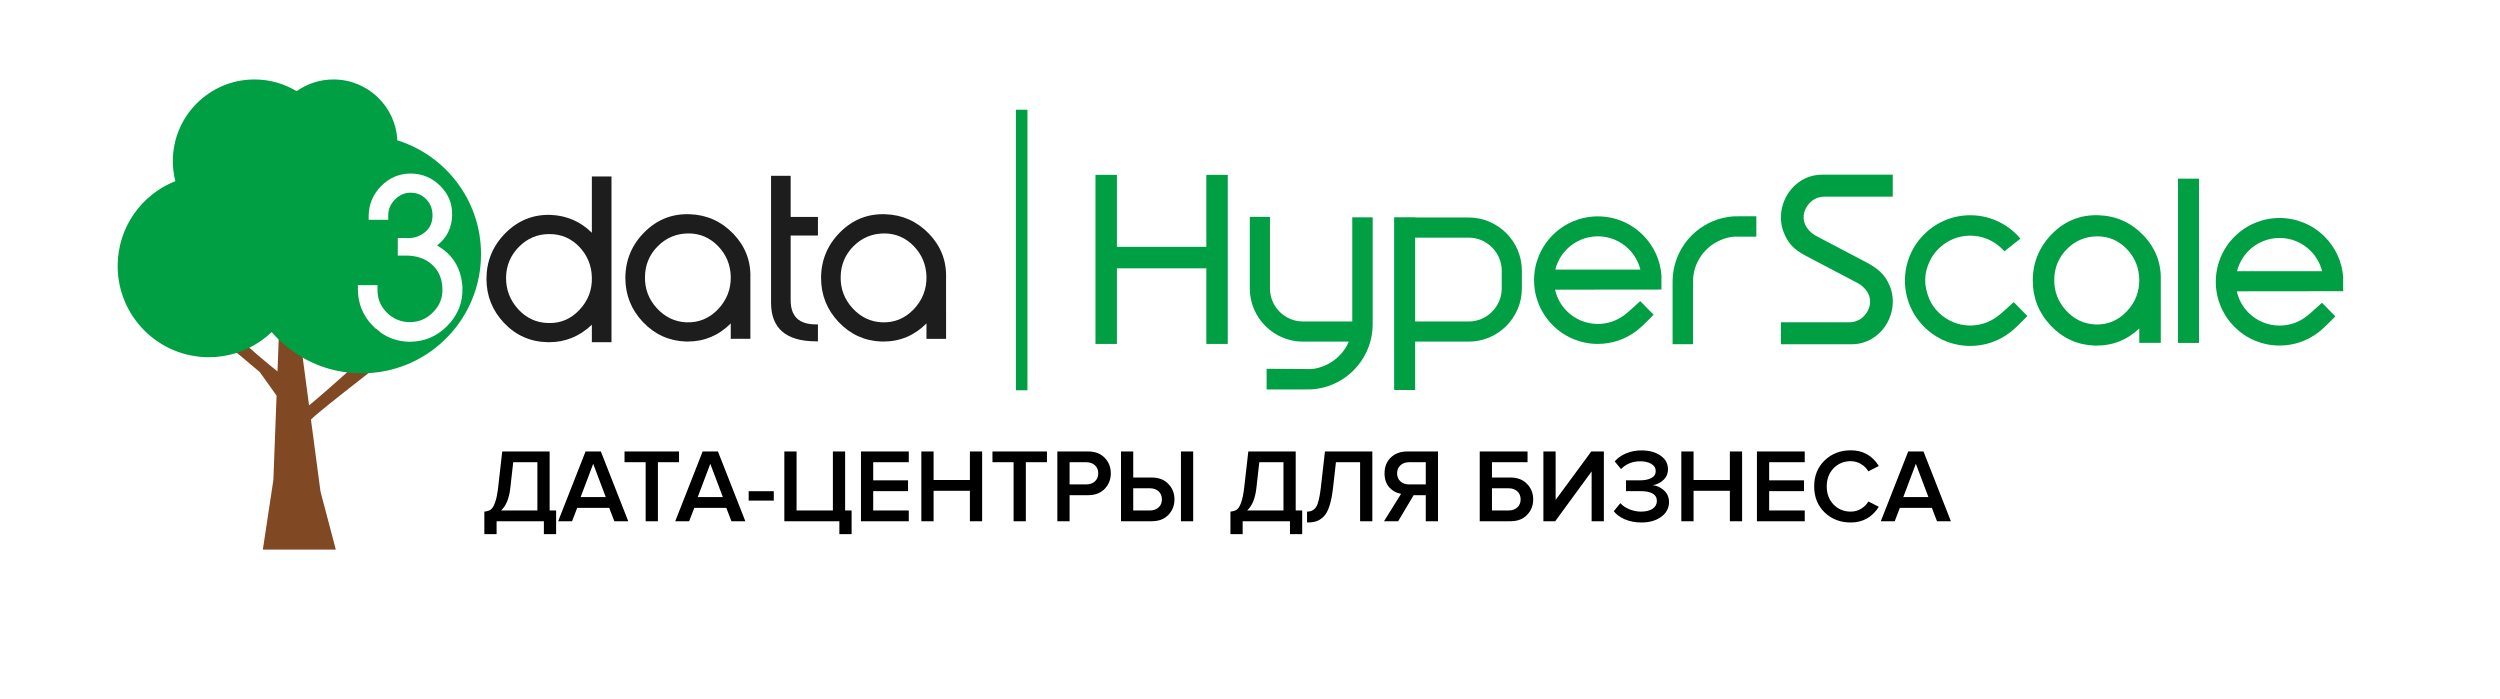
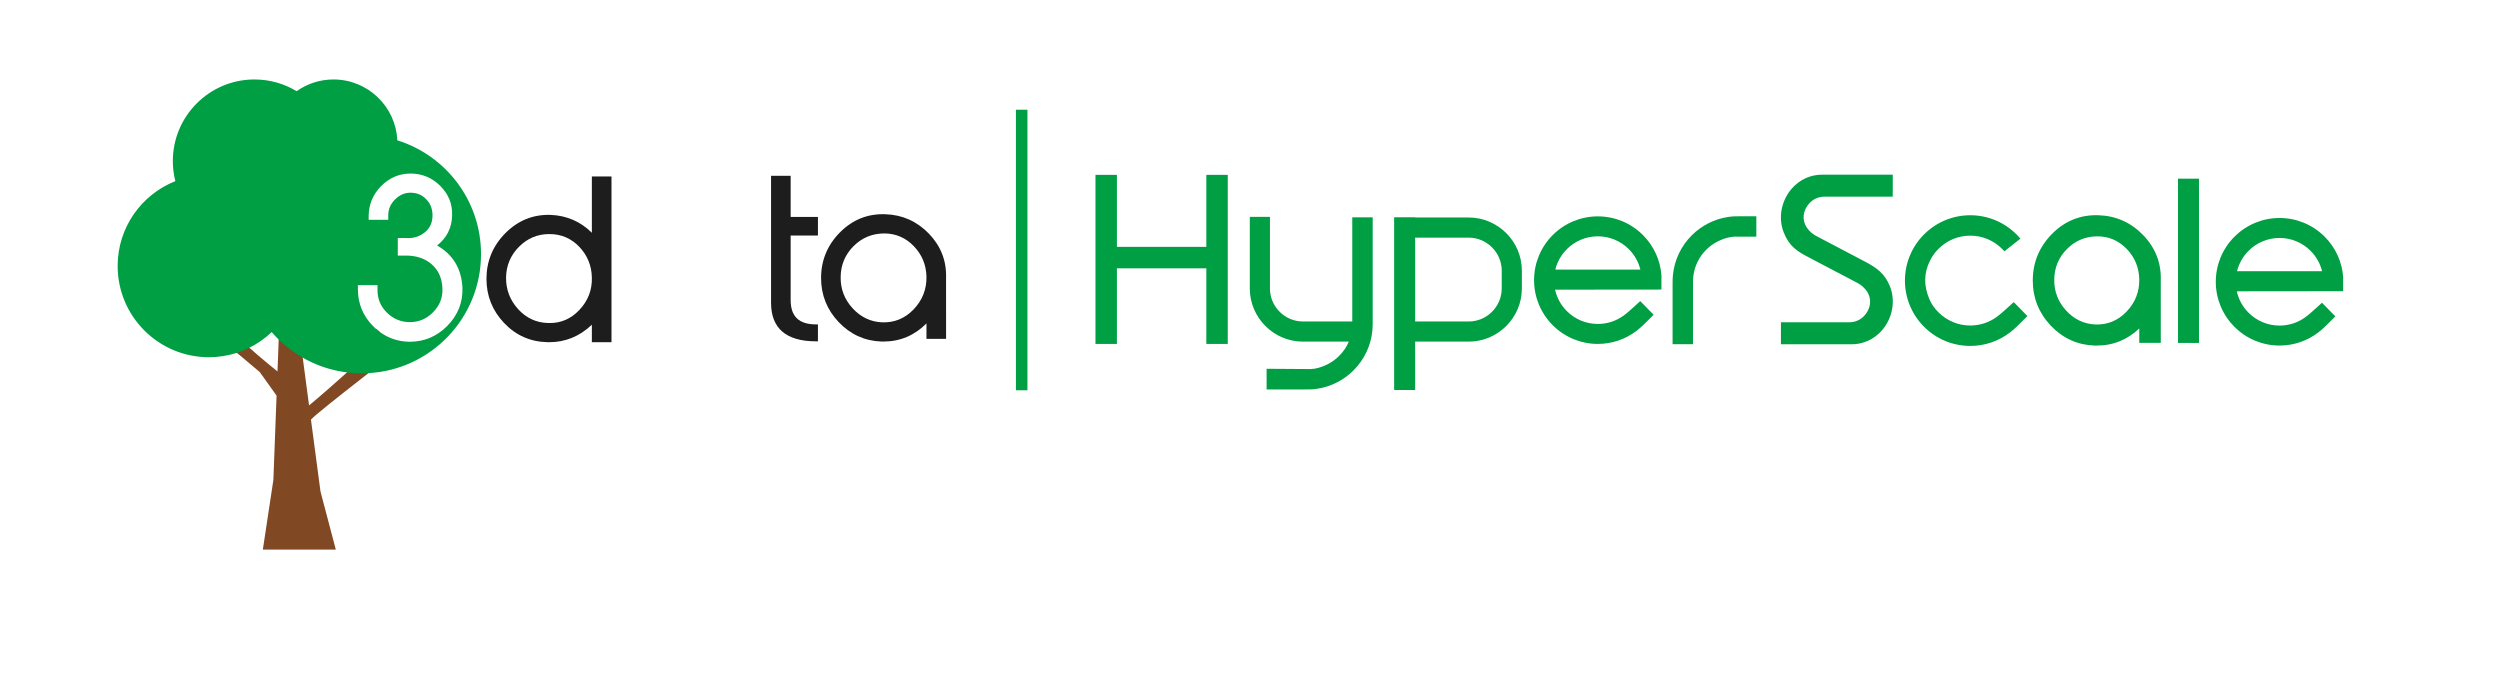
<svg xmlns="http://www.w3.org/2000/svg" width="2825" height="790" viewBox="0 0 2825 790" fill="none">
-   <path d="M547.31 603.542V578.123C550.463 577.808 552.907 577.02 554.641 575.758C556.375 574.497 557.951 571.896 559.37 567.955C560.867 564.014 562.049 558.261 562.916 550.694L567.527 510.142H621.085V576.823H628.415V603.542H614.582V589H561.143V603.542H547.31ZM576.631 551.64C575.291 563.305 571.823 571.699 566.227 576.823H607.252V522.319H579.941L576.631 551.64ZM709.924 589H694.199L688.406 573.867H652.228L646.435 589H630.711L661.687 510.142H678.948L709.924 589ZM684.505 561.689L670.317 524.093L656.13 561.689H684.505ZM743.432 589H729.599V522.319H705.717V510.142H767.314V522.319H743.432V589ZM842.237 589H826.513L820.72 573.867L784.542 573.867L778.749 589H763.025L794 510.142H811.262L842.237 589ZM816.818 561.689L802.631 524.093L788.444 561.689H816.818ZM874.378 565.709H846.003V555.069L874.378 555.069V565.709ZM948.484 603.542V589H886.296V510.142H900.128V576.823H941.153V510.142H954.986V576.823H962.316V603.542H948.484ZM1026.92 589H972.888V510.142H1026.92V522.319H986.721V542.773H1026.09V554.95H986.721V576.823H1026.92V589ZM1109.81 589H1095.98V554.596H1054.96V589H1041.12V510.142H1054.96V542.418H1095.98V510.142H1109.81V589ZM1159.19 589H1145.36V522.319H1121.48V510.142H1183.07V522.319H1159.19V589ZM1208.63 589H1194.8V510.142H1229.44C1237.4 510.142 1243.66 512.507 1248.24 517.236C1252.89 521.965 1255.21 527.837 1255.21 534.852C1255.21 541.788 1252.89 547.66 1248.24 552.468C1243.66 557.197 1237.4 559.561 1229.44 559.561H1208.63V589ZM1227.55 547.384C1231.49 547.384 1234.72 546.241 1237.24 543.955C1239.76 541.669 1241.02 538.635 1241.02 534.852C1241.02 531.068 1239.76 528.034 1237.24 525.748C1234.72 523.462 1231.49 522.319 1227.55 522.319H1208.63V547.384H1227.55ZM1266.73 510.142H1280.56V539.581H1301.37C1309.33 539.581 1315.59 541.985 1320.17 546.793C1324.82 551.522 1327.14 557.354 1327.14 564.29C1327.14 571.305 1324.82 577.177 1320.17 581.906C1315.59 586.635 1309.33 589 1301.37 589H1266.73V510.142ZM1299.48 551.758H1280.56V576.823H1299.48C1303.42 576.823 1306.65 575.68 1309.17 573.394C1311.69 571.108 1312.95 568.074 1312.95 564.29C1312.95 560.507 1311.69 557.473 1309.17 555.187C1306.65 552.901 1303.42 551.758 1299.48 551.758ZM1348.3 589H1334.47V510.142H1348.3V589ZM1390.38 603.542V578.123C1393.53 577.808 1395.97 577.02 1397.71 575.758C1399.44 574.497 1401.02 571.896 1402.44 567.955C1403.93 564.014 1405.12 558.261 1405.98 550.694L1410.59 510.142H1464.15V576.823H1471.48V603.542H1457.65V589H1404.21V603.542H1390.38ZM1419.7 551.64C1418.36 563.305 1414.89 571.699 1409.29 576.823H1450.32V522.319H1423.01L1419.7 551.64ZM1476.97 590.419V578.123C1481.54 578.123 1484.97 576.35 1487.26 572.803C1489.54 569.177 1491.31 561.808 1492.58 550.694L1497.19 510.142L1550.74 510.142V589H1536.91V522.319H1509.6L1506.29 551.64C1505.34 559.758 1504 566.458 1502.27 571.739C1500.62 577.02 1498.45 581 1495.77 583.68C1493.17 586.281 1490.41 588.054 1487.49 589C1484.65 589.946 1481.15 590.419 1476.97 590.419ZM1579.91 589H1563.94L1583.22 558.024C1578.01 557.157 1573.6 554.753 1569.97 550.812C1566.35 546.793 1564.54 541.472 1564.54 534.852C1564.54 527.521 1566.9 521.571 1571.63 516.999C1576.36 512.428 1582.59 510.142 1590.31 510.142H1624.95V589H1611.12V559.561H1597.4L1579.91 589ZM1592.2 547.384H1611.12V522.319H1592.2C1588.26 522.319 1585.03 523.462 1582.51 525.748C1579.98 528.034 1578.72 531.068 1578.72 534.852C1578.72 538.635 1579.98 541.669 1582.51 543.955C1585.03 546.241 1588.26 547.384 1592.2 547.384ZM1672.1 510.142H1726.13V522.319H1685.93V539.581H1706.74C1714.7 539.581 1720.96 541.985 1725.53 546.793C1730.19 551.522 1732.51 557.354 1732.51 564.29C1732.51 571.305 1730.19 577.177 1725.53 581.906C1720.96 586.635 1714.7 589 1706.74 589H1672.1V510.142ZM1704.84 551.758H1685.93V576.823H1704.84C1708.79 576.823 1712.02 575.68 1714.54 573.394C1717.06 571.108 1718.32 568.074 1718.32 564.29C1718.32 560.507 1717.06 557.473 1714.54 555.187C1712.02 552.901 1708.79 551.758 1704.84 551.758ZM1757.39 589H1744.03V510.142H1757.86V564.882L1798.17 510.142H1812.36V589H1798.53V532.724L1757.39 589ZM1854.77 590.419C1847.99 590.419 1841.77 589.236 1836.09 586.872C1830.5 584.429 1826.32 581.355 1823.56 577.65L1831.01 568.547C1833.53 571.463 1836.96 573.788 1841.29 575.522C1845.63 577.256 1849.96 578.123 1854.3 578.123C1859.9 578.123 1864.27 577.059 1867.42 574.931C1870.65 572.724 1872.27 569.768 1872.27 566.064C1872.27 558.655 1865.93 554.95 1853.24 554.95H1837.39V542.773H1853.24C1858.52 542.773 1862.77 541.906 1866 540.172C1869.31 538.438 1870.97 535.837 1870.97 532.369C1870.97 528.822 1869.31 526.103 1866 524.211C1862.69 522.241 1858.52 521.255 1853.47 521.255C1844.8 521.255 1837.55 524.172 1831.72 530.004L1824.62 521.374C1827.78 517.669 1831.99 514.674 1837.27 512.388C1842.63 510.103 1848.47 508.96 1854.77 508.96C1863.52 508.96 1870.69 510.891 1876.29 514.753C1881.97 518.615 1884.8 523.778 1884.8 530.241C1884.8 535.127 1883.07 539.187 1879.6 542.418C1876.21 545.571 1872.23 547.541 1867.66 548.33C1872.15 548.724 1876.33 550.615 1880.19 554.005C1884.05 557.394 1885.98 561.886 1885.98 567.483C1885.98 574.182 1883.03 579.699 1877.12 584.034C1871.29 588.291 1863.84 590.419 1854.77 590.419ZM1968.58 589H1954.75V554.596H1913.73V589H1899.89V510.142H1913.73V542.418H1954.75V510.142H1968.58V589ZM2039.36 589L1985.33 589V510.142H2039.36V522.319H1999.16V542.773H2038.53V554.95L1999.16 554.95V576.823H2039.36V589ZM2091.4 590.419C2079.58 590.419 2069.72 586.635 2061.84 579.069C2053.96 571.423 2050.02 561.611 2050.02 549.63C2050.02 537.65 2053.96 527.876 2061.84 520.31C2069.72 512.664 2079.58 508.841 2091.4 508.841C2105.11 508.841 2115.67 514.753 2123.08 526.576L2111.26 532.605C2109.29 529.216 2106.49 526.457 2102.87 524.329C2099.32 522.201 2095.5 521.137 2091.4 521.137C2083.6 521.137 2077.09 523.817 2071.89 529.177C2066.77 534.536 2064.21 541.354 2064.21 549.63C2064.21 557.906 2066.77 564.724 2071.89 570.084C2077.09 575.443 2083.6 578.123 2091.4 578.123C2095.58 578.123 2099.44 577.059 2102.98 574.931C2106.53 572.803 2109.29 570.044 2111.26 566.655L2123.08 572.685C2115.52 584.507 2104.96 590.419 2091.4 590.419ZM2204.51 589H2188.79L2183 573.867H2146.82L2141.03 589H2125.3L2156.28 510.142H2173.54L2204.51 589ZM2179.1 561.689L2164.91 524.093L2150.72 561.689H2179.1Z" fill="black" />
  <path d="M424.736 371.496C418.711 386.45 410.197 404.4 410.197 404.4C410.197 404.4 402.79 411.233 392.141 420.781C379.991 431.723 363.604 446.205 349.245 458.141L327.929 297.59L319.151 271.824L313.56 419.708C286.006 397.982 241.683 357.092 241.683 357.092L221.598 307.959L229.808 366.73L293.576 420.489L312.52 447.031L308.912 542.303L297.015 621.059H379.474L362.165 555.437L351.375 474.158L351.381 474.152C353.499 472.011 355.815 469.881 358.304 467.802C374.365 454.46 402.256 432.6 416.373 421.624C421.718 417.46 425.084 414.852 425.084 414.852C425.084 414.852 427.647 393.548 429.17 375.087C427.647 373.991 426.169 372.794 424.736 371.496Z" fill="#814824" />
  <path d="M448.969 158.576C447.188 120.289 415.582 89.79 376.856 89.79C361.351 89.79 346.97 94.685 335.191 103.047C321.294 94.623 304.979 89.79 287.536 89.79C236.615 89.79 195.304 131.09 195.304 182.016C195.304 189.845 196.276 197.409 198.131 204.669V204.692C159.95 219.798 132.941 257.023 132.941 300.56C132.941 357.505 179.097 403.66 236.019 403.66C247.068 403.66 257.717 401.918 267.692 398.675C272.52 397.13 277.218 395.213 281.691 392.988C291.02 388.357 299.551 382.355 307.008 375.28C309.52 378.185 312.167 380.99 314.926 383.653C323.047 391.572 332.173 398.473 342.081 404.149C345.296 405.975 348.578 407.695 351.955 409.268C364.414 415.107 377.935 419.075 392.142 420.8C397.627 421.497 403.207 421.851 408.878 421.851C411.384 421.851 413.902 421.784 416.375 421.632C487.279 417.754 543.561 359.022 543.561 287.173C543.561 226.744 503.773 175.627 448.969 158.576ZM463.086 386.171H462.423C449.936 385.93 438.803 382.226 429.165 375.095C427.642 373.999 426.17 372.807 424.737 371.504C423.607 370.514 422.483 369.458 421.404 368.356C410.131 356.842 404.421 342.921 404.421 327.001V322.213H426.586V327.928C426.586 337.982 430.137 346.344 437.392 353.447C444.58 360.455 453.206 364.007 463.047 364.007C473.432 364.007 482.12 360.303 489.55 352.649C496.984 345.018 500.373 336.284 499.94 325.922C499.497 314.143 495.388 305.123 487.414 298.306C479.912 292.001 470.341 288.803 458.939 288.803H449.503V268.977H458.517C459.557 269.044 460.422 269.066 461.254 269.066C468.464 269.066 474.859 266.813 480.238 262.356C486.24 257.4 489.021 250.763 488.735 242.075C488.448 235.404 486.172 229.919 481.789 225.288C477.439 220.68 472.145 218.23 465.598 217.814C465.047 217.769 464.519 217.747 463.963 217.747C457.528 217.747 451.948 220.101 446.879 224.912C441.405 230.121 438.736 236.18 438.736 243.395V248.397H416.577V244.564C416.577 231.245 421.337 219.686 430.75 210.205C440.011 200.854 451.178 196.111 463.923 196.111H464.587C477.422 196.285 488.583 201.045 497.754 210.312C506.948 219.596 511.382 230.756 510.877 243.485C510.59 257.422 504.875 268.847 493.899 277.423C512.001 287.702 521.633 303.842 522.566 325.5C523.049 341.955 517.249 356.37 505.341 368.356C493.607 380.169 479.378 386.171 463.086 386.171Z" fill="#009F44" />
  <path d="M1364.11 197.603H1387.37V388.664H1363.15V303.221H1262.11V388.664H1237.89V197.603H1262.11V278.994H1363.15V197.603H1364.11ZM1853.62 304.615C1852.58 300.417 1851.01 296.427 1848.97 292.735C1846.71 288.615 1843.87 284.844 1840.57 281.551C1836.01 276.988 1830.55 273.301 1824.5 270.795C1818.67 268.378 1812.27 267.047 1805.56 267.047C1798.86 267.047 1792.46 268.378 1786.63 270.795C1780.58 273.301 1775.12 276.982 1770.55 281.551C1767.25 284.844 1764.41 288.621 1762.14 292.735C1760.12 296.432 1758.54 300.417 1757.5 304.615H1853.62ZM1805.56 244.489C1815.31 244.489 1824.62 246.433 1833.12 249.946C1841.94 253.604 1849.88 258.954 1856.52 265.602C1862.6 271.672 1867.59 278.831 1871.2 286.749C1874.69 294.415 1876.87 302.811 1877.46 311.634L1877.41 327.206L1757.23 327.335C1758.22 331.775 1759.79 335.979 1761.87 339.868C1764.18 344.195 1767.12 348.14 1770.55 351.568C1775.11 356.131 1780.57 359.818 1786.63 362.324C1792.46 364.735 1798.85 366.073 1805.56 366.073C1810.91 366.073 1816.06 365.218 1820.88 363.656C1825.89 362.026 1830.54 359.621 1834.7 356.603C1839.14 353.366 1845.15 347.864 1849.81 343.588L1853.48 340.244L1868.59 355.665L1864.22 360.048C1859.38 364.954 1854.42 369.973 1849 374.075C1842.85 378.717 1835.93 382.404 1828.47 384.904C1821.27 387.315 1813.56 388.63 1805.56 388.63C1795.81 388.63 1786.5 386.686 1778.01 383.168C1769.19 379.515 1761.24 374.159 1754.6 367.517C1747.97 360.88 1742.61 352.939 1738.95 344.116C1735.44 335.625 1733.49 326.313 1733.49 316.562C1733.49 306.812 1735.43 297.5 1738.95 289.009C1742.6 280.186 1747.97 272.245 1754.6 265.602C1761.24 258.96 1769.19 253.598 1778 249.946C1786.49 246.433 1795.81 244.489 1805.56 244.489ZM1890.02 387.984V320.187C1890.02 318.591 1890.03 317.113 1890.08 315.59C1890.13 314.107 1890.22 312.606 1890.39 310.948C1891.22 302.322 1893.54 294.128 1897.08 286.643C1900.74 278.916 1905.7 271.919 1911.66 265.956C1917.18 260.432 1923.61 255.762 1930.66 252.205C1937.55 248.732 1945.04 246.298 1952.95 245.135C1958.05 244.382 1961.07 244.388 1965.61 244.399H1984.66V267.468H1966.85L1964.07 267.44C1961.11 267.395 1958.62 267.356 1955.42 267.918C1953.03 268.334 1950.64 268.952 1948.24 269.767C1945.82 270.593 1943.4 271.615 1940.97 272.846C1938.58 274.054 1936.28 275.459 1934.11 277.033C1931.92 278.612 1929.87 280.371 1927.97 282.271C1923.97 286.266 1920.63 290.931 1918.14 296.067C1915.73 301.063 1914.1 306.531 1913.44 312.275C1913.1 315.275 1913.1 317.709 1913.1 320.743V388.951H1890.02V387.984ZM1599.11 363.285H1659.63C1669.87 363.285 1679.2 359.082 1685.97 352.315C1692.74 345.544 1696.95 336.215 1696.95 325.97V305.851C1696.95 295.601 1692.74 286.272 1685.97 279.506C1679.2 272.734 1669.88 268.53 1659.63 268.53H1599.11V363.285ZM1599.11 245.77H1659.63C1676.16 245.77 1691.18 252.531 1702.06 263.411C1712.95 274.296 1719.71 289.323 1719.71 305.851V325.97C1719.71 342.492 1712.95 357.519 1702.06 368.405C1691.18 379.29 1676.16 386.045 1659.63 386.045H1599.11V440.726H1575.37V245.484H1599.11V245.77ZM1431.26 416.718V440.062H1444.96C1452.87 440.062 1467.61 440.068 1475.53 440.068C1480.08 440.085 1483.11 440.085 1488.21 439.332C1496.1 438.169 1503.61 435.735 1510.5 432.268C1517.56 428.711 1523.97 424.04 1529.5 418.505C1535.48 412.542 1540.44 405.546 1544.09 397.819C1547.63 390.333 1549.95 382.139 1550.78 373.519C1550.94 371.867 1551.03 370.366 1551.08 368.882C1551.13 367.348 1551.14 365.876 1551.14 364.28V246.557V245.596H1528.07V363.285H1472.36C1462.11 363.285 1452.78 359.082 1446.01 352.315C1439.24 345.544 1435.04 336.22 1435.04 325.97V245.096H1412.28V325.97C1412.28 342.503 1419.03 357.519 1429.92 368.405C1440.81 379.29 1455.83 386.045 1472.36 386.045H1524.13C1521.77 391.811 1518.22 397.167 1513.19 402.196C1511.29 404.102 1509.23 405.861 1507.05 407.44C1504.88 409.013 1502.58 410.413 1500.19 411.621C1497.77 412.846 1495.35 413.869 1492.93 414.689C1490.53 415.51 1488.13 416.133 1485.75 416.549C1482.54 417.106 1480.04 417.066 1477.07 417.021C1464.14 416.887 1444.46 416.718 1431.26 416.718Z" fill="#009F44" />
-   <path d="M779.489 242.079C759.623 241.293 742.325 248.149 728.079 262.485C713.878 276.776 706.668 294.13 706.668 314.114C706.668 333.305 713.372 350.08 726.579 363.978C739.813 377.892 756.049 385.282 774.858 385.917C775.651 385.94 776.421 385.94 777.196 385.94C795.899 385.94 812.218 379.061 825.757 365.473V382.877H847.921V313.956C848.562 294.905 842.054 278.136 828.628 264.137C815.191 250.155 798.658 242.726 779.489 242.079ZM811.269 349.574C801.389 359.892 789.217 364.815 775.403 364.214C762.506 363.624 751.323 358.24 742.168 348.203C733.019 338.149 728.529 326.264 728.838 312.855C728.962 299.311 733.862 287.628 743.388 278.119C752.891 268.594 764.58 263.783 778.123 263.783C790.998 263.783 802.198 268.594 811.404 278.091C820.62 287.605 825.447 299.249 825.757 312.63C826.043 326.792 821.171 339.206 811.269 349.574Z" fill="#1D1D1D" />
  <path d="M893.446 198.672H871.293V342.156C871.293 371.041 888.371 385.692 922.062 385.692H924.271V366.568H922.062C902.814 366.568 893.446 357.587 893.446 339.115V266.131H924.271V245.141H893.446V198.672Z" fill="#1D1D1D" />
  <path d="M668.803 199.409V263.031C656.052 250.352 640.378 243.558 622.142 242.827C602.467 242.192 585.305 249.133 571.081 263.452C556.902 277.743 549.709 295.119 549.709 315.103C549.709 334.267 556.397 351.047 569.58 364.939C582.77 378.86 599.135 386.182 618.169 386.643C619.001 386.688 619.844 386.688 620.681 386.688C638.9 386.688 655.085 380.029 668.803 366.934V386.688H690.984V199.409H690.973H668.803ZM654.535 350.407C645.335 360.112 634.202 365.024 621.473 365.024C620.574 365.024 619.619 365.007 618.652 364.968C605.598 364.524 594.392 359.207 585.327 349.148C576.24 339.072 571.722 327.141 571.851 313.71C572.008 300.144 576.948 288.393 586.541 278.777C595.982 269.319 607.424 264.509 620.524 264.509L621.142 264.525C634.202 264.525 645.425 269.336 654.557 278.861C663.706 288.421 668.494 300.065 668.803 313.513C669.247 327.54 664.459 339.954 654.535 350.407Z" fill="#1D1D1D" />
  <path d="M1049.78 264.151C1036.34 250.169 1019.8 242.735 1000.61 242.094C980.771 241.307 963.474 248.163 949.233 262.499C935.027 276.785 927.816 294.144 927.816 314.128C927.816 333.314 934.498 350.095 947.733 363.992C960.934 377.907 977.197 385.291 996.012 385.932C996.805 385.949 997.569 385.949 998.345 385.949C1017.05 385.949 1033.37 379.076 1046.9 365.487V382.892H1069.07L1069.05 313.971C1069.69 294.92 1063.21 278.15 1049.78 264.151ZM1032.42 349.589C1022.54 359.907 1010.34 364.83 996.563 364.228C983.638 363.633 972.471 358.254 963.316 348.218C954.167 338.164 949.677 326.278 949.958 312.869C950.11 299.326 955.01 287.642 964.536 278.133C974.039 268.608 985.728 263.797 999.249 263.797C1012.15 263.797 1023.33 268.608 1032.55 278.105C1041.77 287.62 1046.6 299.264 1046.9 312.644C1047.19 326.806 1042.32 339.22 1032.42 349.589Z" fill="#1D1D1D" />
  <path d="M1161 441H1148V124H1161V441Z" fill="#009F44" />
  <path d="M2623.97 306.455C2622.94 302.262 2621.36 298.272 2619.32 294.58C2617.07 290.461 2614.23 286.696 2610.92 283.391C2606.36 278.828 2600.9 275.141 2594.85 272.641C2589.02 270.224 2582.62 268.887 2575.91 268.887C2569.2 268.887 2562.81 270.224 2556.98 272.641C2550.92 275.141 2545.46 278.828 2540.9 283.391C2537.6 286.69 2534.76 290.461 2532.5 294.575C2530.46 298.272 2528.89 302.262 2527.85 306.455H2623.97ZM2575.91 246.329C2585.66 246.329 2594.97 248.279 2603.47 251.797C2612.29 255.444 2620.23 260.805 2626.87 267.442C2632.95 273.517 2637.95 280.677 2641.55 288.59C2645.03 296.261 2647.22 304.656 2647.81 313.48L2647.88 314.502H2647.77V329.052L2527.58 329.181C2528.56 333.615 2530.14 337.824 2532.22 341.713C2534.53 346.029 2537.47 349.98 2540.9 353.414C2545.46 357.977 2550.92 361.658 2556.97 364.164C2562.81 366.581 2569.2 367.913 2575.91 367.913C2581.26 367.913 2586.41 367.058 2591.23 365.496C2596.24 363.866 2600.9 361.467 2605.04 358.443C2609.49 355.212 2615.5 349.705 2620.17 345.434L2623.83 342.09L2638.95 357.505L2634.52 361.939C2629.69 366.828 2624.75 371.83 2619.34 375.915C2613.21 380.557 2606.29 384.244 2598.82 386.744C2591.62 389.161 2583.91 390.47 2575.91 390.47C2566.16 390.47 2556.85 388.526 2548.36 385.014C2539.53 381.355 2531.59 375.999 2524.95 369.363C2518.31 362.72 2512.96 354.779 2509.3 345.956C2505.78 337.465 2503.84 328.153 2503.84 318.402C2503.84 308.652 2505.79 299.34 2509.3 290.849C2512.96 282.026 2518.31 274.079 2524.95 267.442C2531.59 260.805 2539.53 255.45 2548.36 251.797C2556.85 248.273 2566.16 246.329 2575.91 246.329ZM2398.96 249.403C2407.37 253.174 2415.05 258.664 2421.93 265.818C2428.8 272.978 2433.9 280.862 2437.2 289.388C2440.5 297.918 2442 307.101 2441.67 316.851L2441.69 387.424H2417.37V371.155C2410.88 377.314 2403.78 382.018 2396.13 385.25C2387.81 388.751 2378.84 390.515 2369.26 390.515L2366.9 390.493C2357.24 390.167 2348.25 388.104 2339.99 384.356C2331.73 380.602 2324.18 375.145 2317.43 368.025C2310.66 360.916 2305.56 353.071 2302.16 344.54C2298.75 336.009 2297.04 326.793 2297.04 316.975C2297.04 306.758 2298.88 297.205 2302.54 288.376C2306.2 279.547 2311.69 271.444 2318.95 264.132C2326.24 256.799 2334.32 251.375 2343.11 247.88C2351.91 244.384 2361.43 242.822 2371.59 243.227C2381.41 243.553 2390.56 245.626 2398.96 249.403ZM2386.74 363.434C2392.66 361.017 2398.11 357.252 2403 352.144C2407.91 346.996 2411.58 341.342 2413.98 335.228C2416.38 329.119 2417.51 322.527 2417.37 315.497C2417.22 308.854 2415.94 302.645 2413.56 296.918C2411.19 291.203 2407.71 285.96 2403.14 281.25C2398.57 276.546 2393.52 273 2388.01 270.634C2382.52 268.274 2376.56 267.083 2370.18 267.083C2363.46 267.083 2357.21 268.28 2351.48 270.646C2345.74 273.017 2340.49 276.569 2335.78 281.284C2331.06 285.993 2327.48 291.248 2325.08 296.991C2322.66 302.74 2321.41 309.001 2321.33 315.716C2321.2 322.37 2322.24 328.647 2324.45 334.497C2326.66 340.348 2330.05 345.788 2334.58 350.772C2339.12 355.751 2344.16 359.584 2349.66 362.225C2355.14 364.867 2361.11 366.35 2367.5 366.643C2374.34 366.935 2380.78 365.861 2386.74 363.434ZM2137.64 329.945C2138.15 332.132 2138.5 334.329 2138.69 336.521C2138.89 338.757 2138.92 341.011 2138.8 343.259C2138.68 345.535 2138.4 347.794 2137.96 350.008C2137.55 352.144 2136.99 354.268 2136.28 356.347C2135.58 358.438 2134.74 360.483 2133.79 362.45C2132.82 364.428 2131.72 366.339 2130.51 368.16C2129.31 369.969 2127.99 371.712 2126.56 373.353C2124.4 375.82 2121.99 378.073 2119.36 380.046C2116.79 381.973 2114.01 383.642 2111.03 385.002C2108.17 386.312 2105.12 387.346 2101.91 388.031C2098.82 388.695 2095.59 389.049 2092.24 389.049H2012.45V364.175H2089.63C2090.49 364.175 2091.33 364.131 2092.13 364.046C2092.97 363.962 2093.79 363.833 2094.6 363.664C2095.39 363.501 2096.18 363.288 2096.97 363.035C2097.75 362.782 2098.52 362.478 2099.25 362.152C2100.02 361.81 2100.74 361.427 2101.43 361.028C2102.11 360.624 2102.8 360.163 2103.46 359.668C2104.13 359.168 2104.76 358.64 2105.34 358.1C2105.94 357.55 2106.5 356.948 2107.04 356.33L2108.3 354.768L2109.42 353.166C2109.77 352.627 2110.11 352.07 2110.4 351.514L2111.23 349.868C2111.74 348.738 2112.16 347.597 2112.47 346.468C2112.78 345.327 2113.01 344.169 2113.12 343.023C2113.24 341.871 2113.26 340.707 2113.19 339.561C2113.12 338.403 2112.94 337.262 2112.69 336.161C2112.41 335.031 2112.04 333.919 2111.58 332.84C2111.12 331.744 2110.56 330.676 2109.92 329.653C2109.27 328.642 2108.53 327.641 2107.7 326.675C2106.88 325.731 2105.96 324.809 2104.96 323.921L2103.49 322.707L2101.91 321.566L2100.23 320.487L2098.45 319.481C2080.38 309.917 2062.27 300.425 2044.15 290.939C2040.95 289.27 2037.98 287.679 2035.23 286.004C2032.45 284.307 2029.87 282.498 2027.52 280.407C2025.15 278.311 2022.98 275.911 2021 273.028C2019.04 270.162 2017.26 266.807 2015.66 262.784C2014.83 260.704 2014.17 258.591 2013.67 256.467C2013.15 254.292 2012.79 252.084 2012.6 249.881C2012.41 247.65 2012.37 245.39 2012.5 243.148C2012.62 240.866 2012.9 238.607 2013.33 236.399C2013.75 234.269 2014.32 232.145 2015.02 230.054C2015.72 227.975 2016.55 225.929 2017.51 223.957C2018.48 221.99 2019.57 220.079 2020.78 218.253C2021.98 216.443 2023.31 214.701 2024.74 213.06C2026.9 210.593 2029.31 208.334 2031.95 206.355C2034.51 204.434 2037.29 202.759 2040.26 201.404C2043.14 200.089 2046.19 199.061 2049.39 198.375C2052.48 197.712 2055.71 197.358 2059.07 197.358H2138.81V222.231H2061.67C2060.81 222.231 2059.97 222.276 2059.17 222.361C2058.33 222.445 2057.51 222.574 2056.7 222.743C2055.9 222.906 2055.11 223.119 2054.32 223.378C2053.54 223.625 2052.78 223.923 2052.05 224.249C2051.3 224.592 2050.56 224.968 2049.87 225.378C2049.19 225.783 2048.5 226.244 2047.83 226.738C2047.18 227.233 2046.54 227.761 2045.96 228.301C2045.37 228.851 2044.8 229.453 2044.26 230.077L2043 231.644L2041.89 233.235L2040.9 234.87L2040.07 236.539C2039.56 237.669 2039.15 238.81 2038.83 239.928C2038.52 241.069 2038.3 242.232 2038.18 243.384C2038.06 244.531 2038.04 245.688 2038.11 246.84C2038.18 247.975 2038.35 249.122 2038.62 250.246C2038.88 251.353 2039.25 252.466 2039.71 253.562C2040.18 254.657 2040.74 255.725 2041.39 256.754C2042.03 257.765 2042.77 258.771 2043.6 259.732C2044.43 260.693 2045.34 261.615 2046.34 262.486L2047.81 263.694L2049.38 264.84L2051.06 265.914L2052.84 266.92C2070.92 276.485 2089.03 285.982 2107.15 295.463C2110.48 297.205 2113.56 298.919 2116.37 300.728C2119.22 302.549 2121.83 304.494 2124.19 306.663C2126.57 308.832 2128.71 311.254 2130.61 314.036C2132.51 316.812 2134.19 319.97 2135.64 323.618C2136.47 325.703 2137.14 327.821 2137.64 329.945ZM2226.41 243.221C2236.4 243.221 2245.94 245.211 2254.64 248.818C2263.68 252.561 2271.83 258.052 2278.62 264.852L2280.54 266.847L2283.06 269.696L2264.94 283.97L2262.32 281.16C2257.63 276.485 2252.03 272.708 2245.82 270.134C2239.86 267.662 2233.29 266.29 2226.41 266.29C2219.53 266.29 2212.96 267.662 2207 270.129C2200.79 272.708 2195.19 276.485 2190.51 281.16C2188.61 283.06 2186.86 285.111 2185.28 287.297C2183.7 289.466 2182.29 291.77 2181.08 294.164C2177.34 301.582 2175.53 308.86 2175.47 316.166C2175.41 323.471 2177.11 330.833 2180.34 338.414C2181.46 341.05 2182.88 343.528 2184.49 345.849C2186.28 348.39 2188.31 350.767 2190.51 352.958C2195.19 357.64 2200.78 361.416 2206.99 363.984C2212.96 366.457 2219.53 367.828 2226.41 367.828C2231.89 367.828 2237.18 366.952 2242.11 365.35C2247.26 363.681 2252.03 361.219 2256.28 358.117C2260.86 354.796 2267.04 349.131 2271.83 344.742L2275.52 341.365L2290.98 357.14L2286.49 361.647C2281.53 366.659 2276.46 371.796 2270.91 375.988C2264.62 380.743 2257.53 384.525 2249.88 387.082C2242.5 389.554 2234.61 390.897 2226.41 390.897C2216.42 390.897 2206.88 388.908 2198.18 385.306C2189.14 381.563 2181.01 376.073 2174.2 369.273C2167.4 362.473 2161.91 354.33 2158.17 345.293C2154.56 336.594 2152.57 327.051 2152.57 317.065C2152.57 307.067 2154.56 297.531 2158.17 288.826C2161.91 279.789 2167.39 271.652 2174.2 264.852C2181 258.052 2189.14 252.561 2198.17 248.818C2206.88 245.211 2216.42 243.221 2226.41 243.221ZM2462.11 201.877H2484.86V387.542H2461.15V201.877H2462.11Z" fill="#009F44" />
  <mask id="mask0_419_253" style="mask-type:luminance" maskUnits="userSpaceOnUse" x="0" y="-171" width="2825" height="962">
    <path d="M0 -171H2824.87V790.144H0V-171Z" fill="white" />
  </mask>
  <g mask="url(#mask0_419_253)"> </g>
</svg>